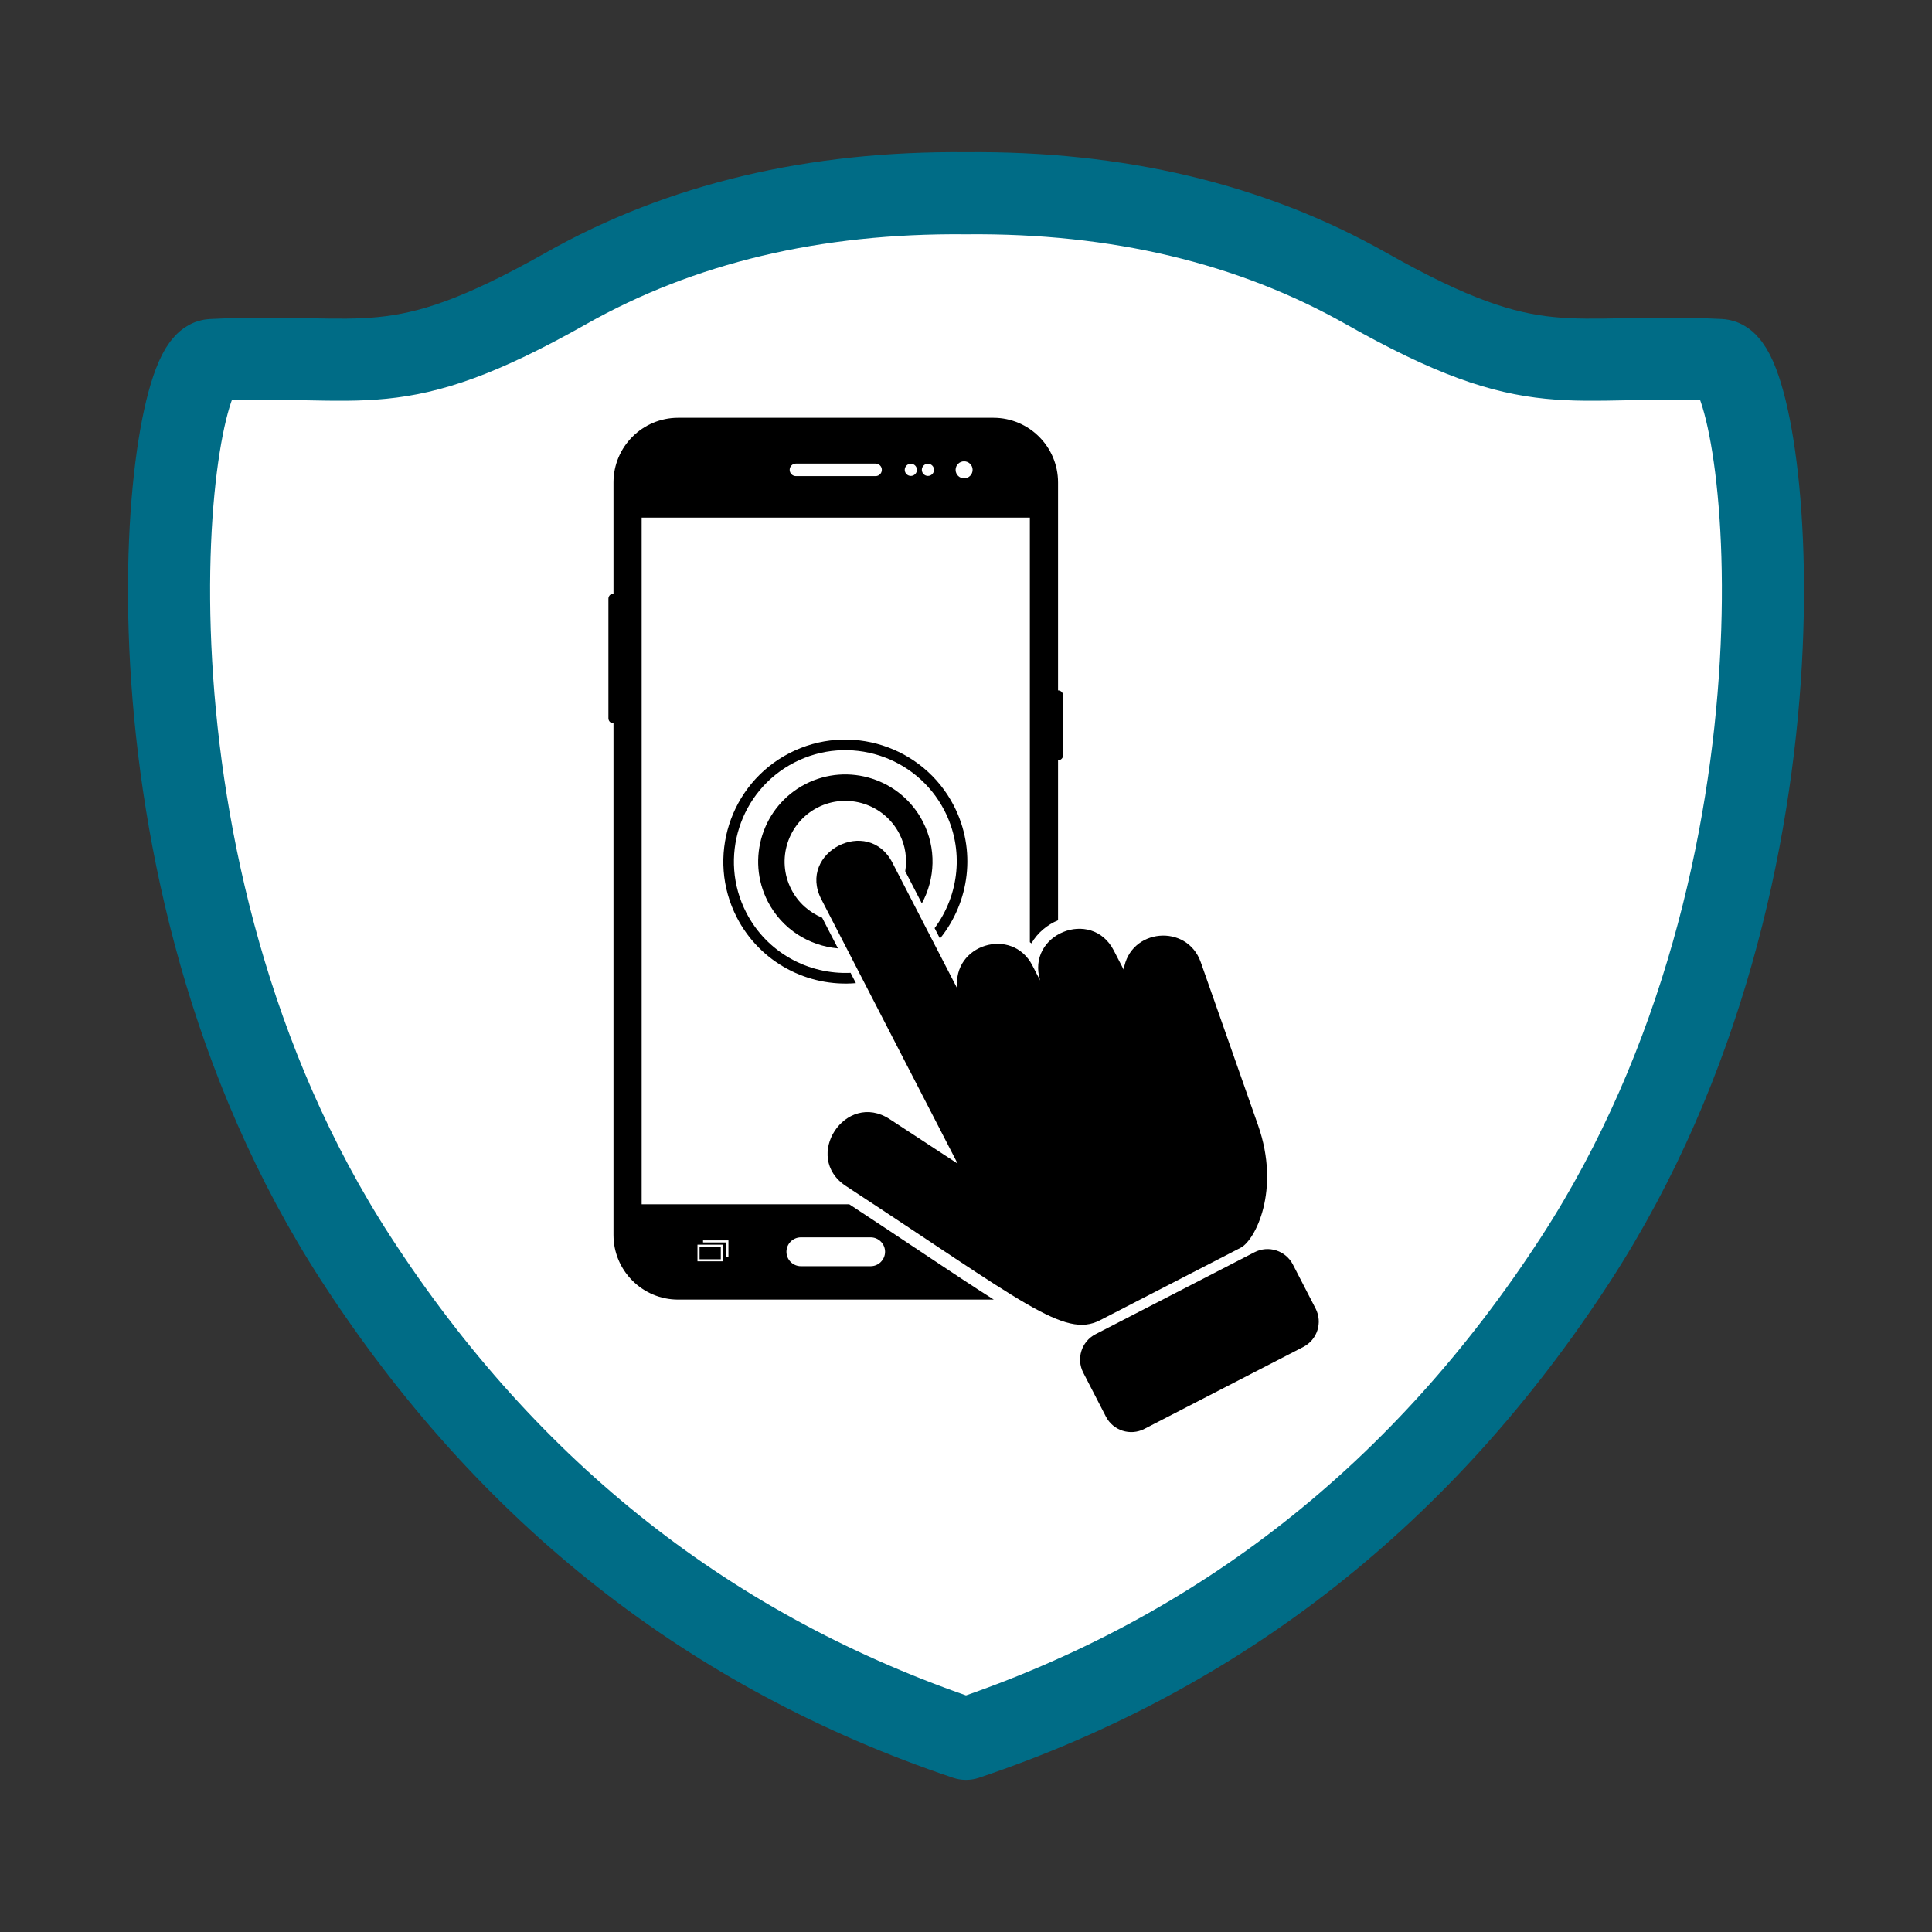
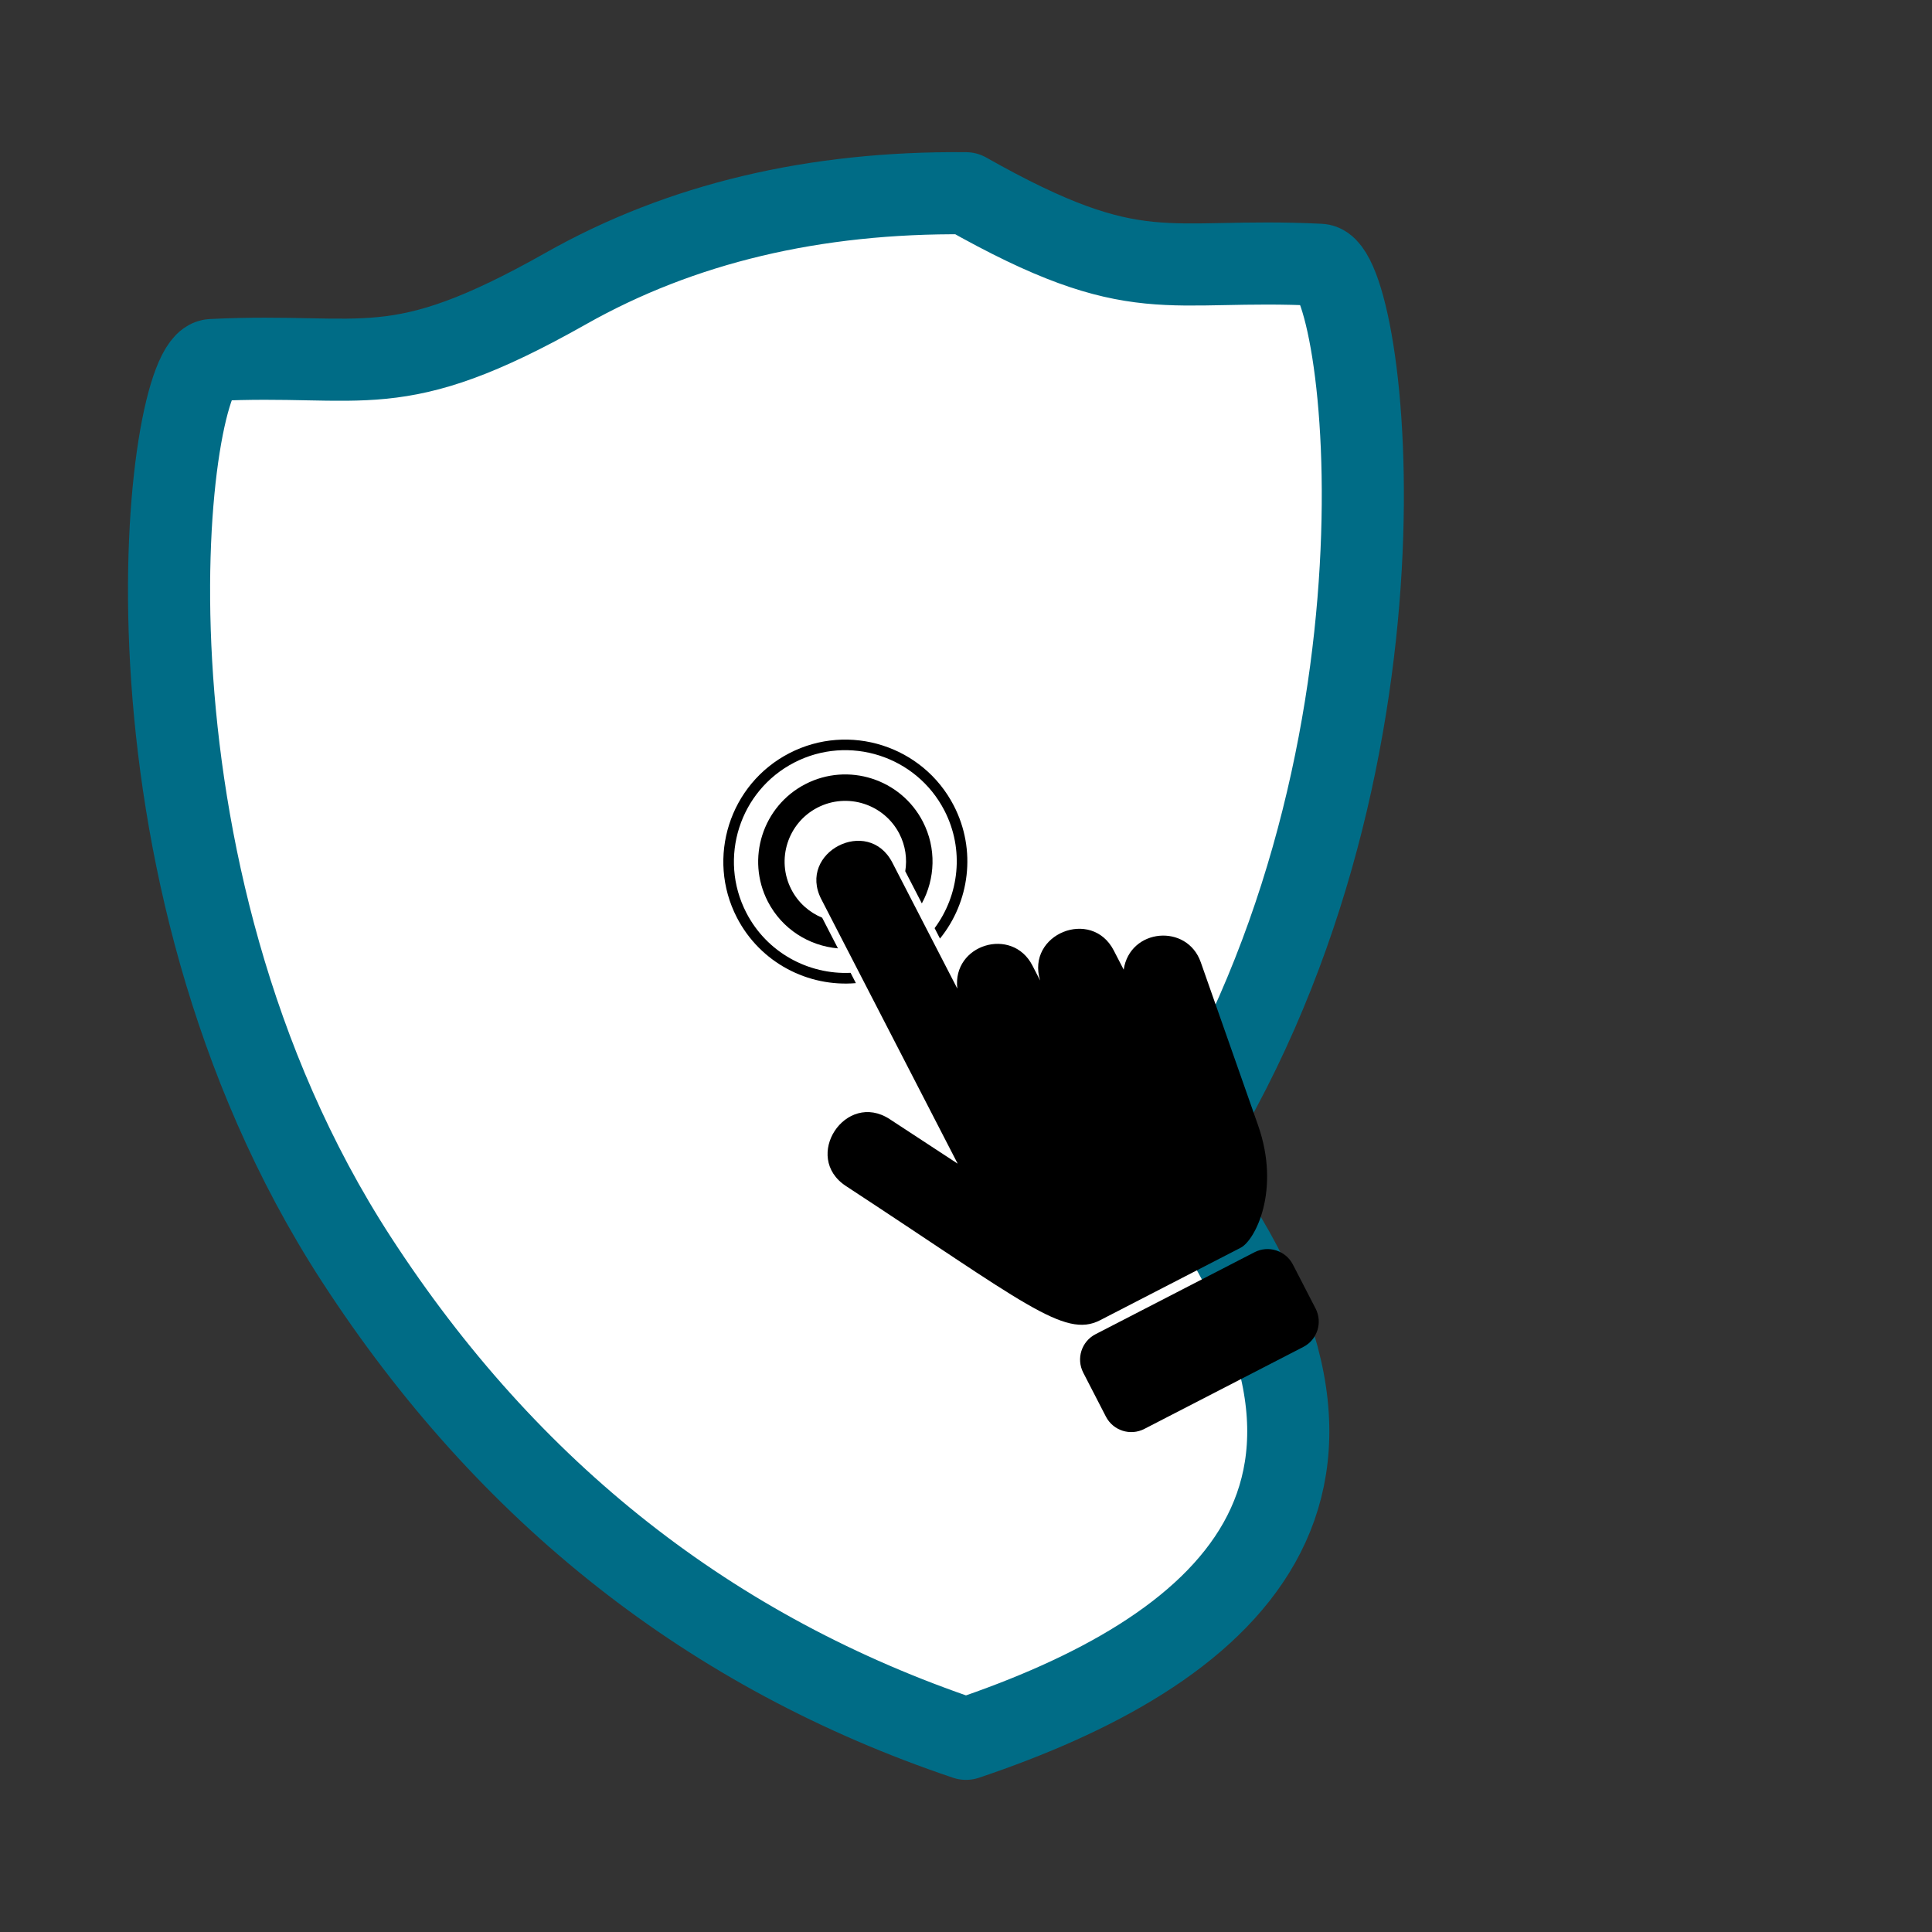
<svg xmlns="http://www.w3.org/2000/svg" version="1.1" id="Layer_1" x="0px" y="0px" width="400px" height="400px" viewBox="0 0 400 400" enable-background="new 0 0 400 400" xml:space="preserve">
  <rect x="0" y="0" width="400" height="400" fill="#333333" stroke="none" />
  <title>e-Hub</title>
  <desc>Created with Sketch.</desc>
-   <path id="Combined-Shape" fill="#FFFFFF" stroke="#006C86" stroke-width="17" stroke-linecap="round" stroke-linejoin="round" d="  M200,40.01c31.428-0.304,59.041,6.268,82.839,19.715c35.696,20.171,41.171,13.22,73.298,14.815  c9.574,0.476,22.857,104.877-29.909,186.164C294.778,309.154,252.702,342.252,200,360c-52.702-17.748-94.778-50.846-126.229-99.295  C21.004,179.418,34.288,75.017,43.863,74.541c32.128-1.596,37.603,5.355,73.3-14.815C140.959,46.278,168.573,39.707,200,40.01z" />
+   <path id="Combined-Shape" fill="#FFFFFF" stroke="#006C86" stroke-width="17" stroke-linecap="round" stroke-linejoin="round" d="  M200,40.01c35.696,20.171,41.171,13.22,73.298,14.815  c9.574,0.476,22.857,104.877-29.909,186.164C294.778,309.154,252.702,342.252,200,360c-52.702-17.748-94.778-50.846-126.229-99.295  C21.004,179.418,34.288,75.017,43.863,74.541c32.128-1.596,37.603,5.355,73.3-14.815C140.959,46.278,168.573,39.707,200,40.01z" />
  <g>
-     <rect x="144.838" y="258.123" width="4.395" height="2.592" />
    <path d="M194.613,194.32c6.127-7.559,7.602-18.325,2.865-27.513c-6.386-12.381-21.655-17.26-34.038-10.875   c-12.382,6.386-17.261,21.654-10.875,34.037c4.827,9.365,14.739,14.427,24.638,13.577l-1.099-2.133   c-8.734,0.398-17.331-4.184-21.592-12.449c-5.833-11.308-1.376-25.253,9.932-31.086c11.31-5.833,25.256-1.376,31.088,9.934   c4.169,8.082,3.058,17.499-2.03,24.351L194.613,194.32z" />
    <path d="M190.858,187.042c2.767-5.084,3.056-11.406,0.209-16.929c-4.563-8.847-15.474-12.333-24.321-7.771   s-12.333,15.473-7.771,24.32c2.947,5.713,8.54,9.173,14.515,9.689L170.217,190c-2.658-1.095-4.958-3.097-6.376-5.845   c-3.179-6.165-0.75-13.769,5.414-16.948s13.77-0.749,16.948,5.414c1.28,2.483,1.637,5.194,1.22,7.76L190.858,187.042z" />
    <path d="M256.889,258.319c2.949-1.521,8.314-11.87,3.577-25.352l-11.862-33.753c-2.838-8.08-14.688-7.027-15.955,1.547   l-2.051-3.971c-4.594-8.912-18.202-3.382-15.249,6.214l-1.6-3.109c-4.2-8.145-16.65-4.364-15.543,4.787l-13.453-26.088   c-5.012-9.716-19.727-2.147-14.709,7.584c11.53,22.359,16.625,32.241,28.232,54.746l-14.058-9.208   c-9.145-5.992-18.228,7.842-9.069,13.843c36.813,24.113,45.216,31.595,52.599,27.788L256.889,258.319z" />
    <path d="M272.377,270.915l-4.696-9.105c-1.497-2.899-5.058-4.04-7.957-2.543l-32.907,16.969c-2.899,1.493-4.036,5.057-2.543,7.957   l4.696,9.109c1.497,2.896,5.058,4.036,7.957,2.539l32.907-16.969C272.734,277.38,273.874,273.815,272.377,270.915z" />
-     <path d="M175.838,249.337h-42.99V107.17h80.373v87.902c0.106,0.084,0.222,0.152,0.324,0.24c1.275-2.223,3.322-3.872,5.513-4.778   v-33.116c0.578-0.002,1.05-0.47,1.05-1.05v-12.381c0-0.58-0.472-1.048-1.05-1.05V99.896c0-7.397-6.001-13.396-13.396-13.396h-65.25   c-7.399,0-13.396,5.999-13.396,13.396v23.004c-0.581,0-1.05,0.47-1.05,1.05v24.763c0,0.581,0.469,1.05,1.05,1.05v105.911   c0,7.399,5.997,13.396,13.396,13.396h65.25c0.029,0,0.054-0.008,0.082-0.008c-4.138-2.612-9.052-5.886-15.023-9.864   C186.389,256.31,181.437,253.017,175.838,249.337z M199.607,95.515c0.975,0,1.762,0.79,1.762,1.762s-0.787,1.76-1.762,1.76   c-0.97,0-1.759-0.788-1.759-1.76S198.637,95.515,199.607,95.515z M192.117,96.016c0.697,0,1.261,0.564,1.261,1.261   c0,0.695-0.564,1.259-1.261,1.259c-0.695,0-1.259-0.564-1.259-1.259C190.858,96.58,191.422,96.016,192.117,96.016z M188.58,96.016   c0.695,0,1.261,0.564,1.261,1.261c0,0.695-0.566,1.259-1.261,1.259s-1.261-0.564-1.261-1.259   C187.319,96.58,187.885,96.016,188.58,96.016z M164.788,95.981h16.493c0.716,0,1.296,0.58,1.296,1.296s-0.581,1.296-1.296,1.296   h-16.493c-0.716,0-1.296-0.58-1.296-1.296S164.073,95.981,164.788,95.981z M149.664,261.146h-5.258v-3.453h5.258V261.146z    M150.816,260.264h-0.433v-0.431v-2.592h-4.393h-0.431v-0.431h5.256V260.264z M180.256,262.154h-14.44   c-1.645,0-2.99-1.345-2.99-2.985c0-1.646,1.346-2.99,2.99-2.99h14.44c1.643,0,2.988,1.345,2.988,2.99   C183.244,260.81,181.898,262.154,180.256,262.154z" />
  </g>
</svg>